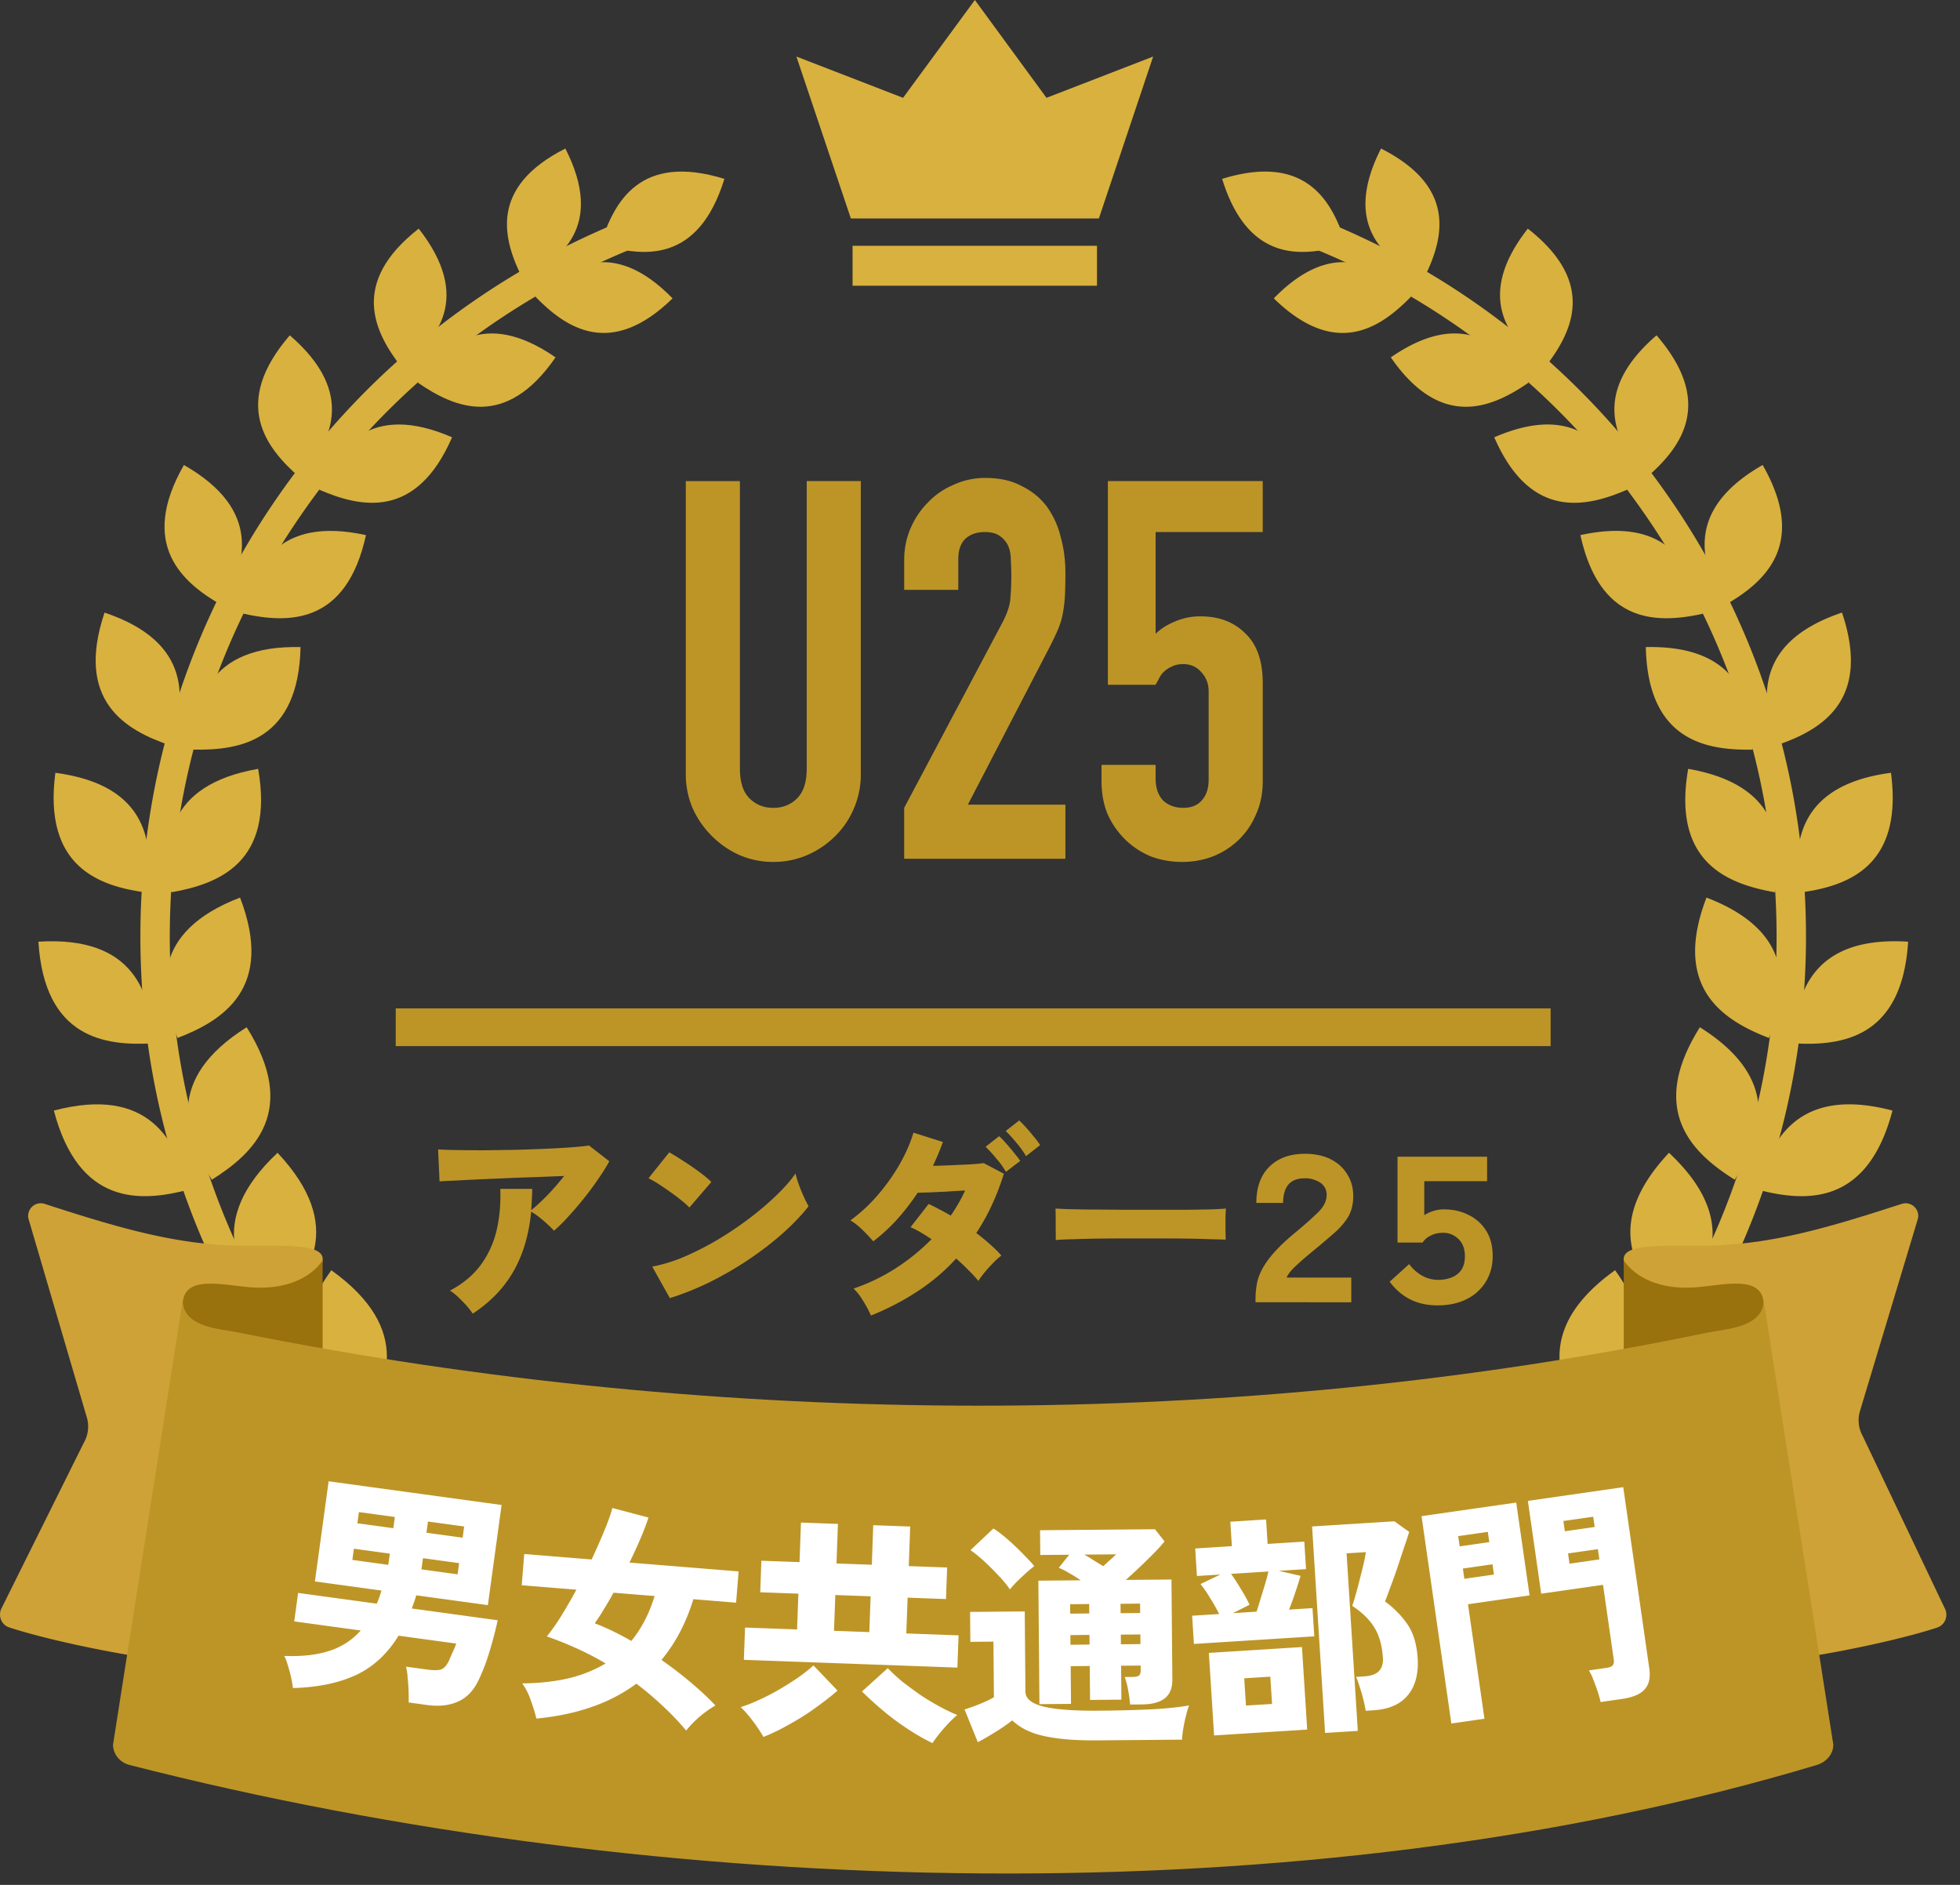
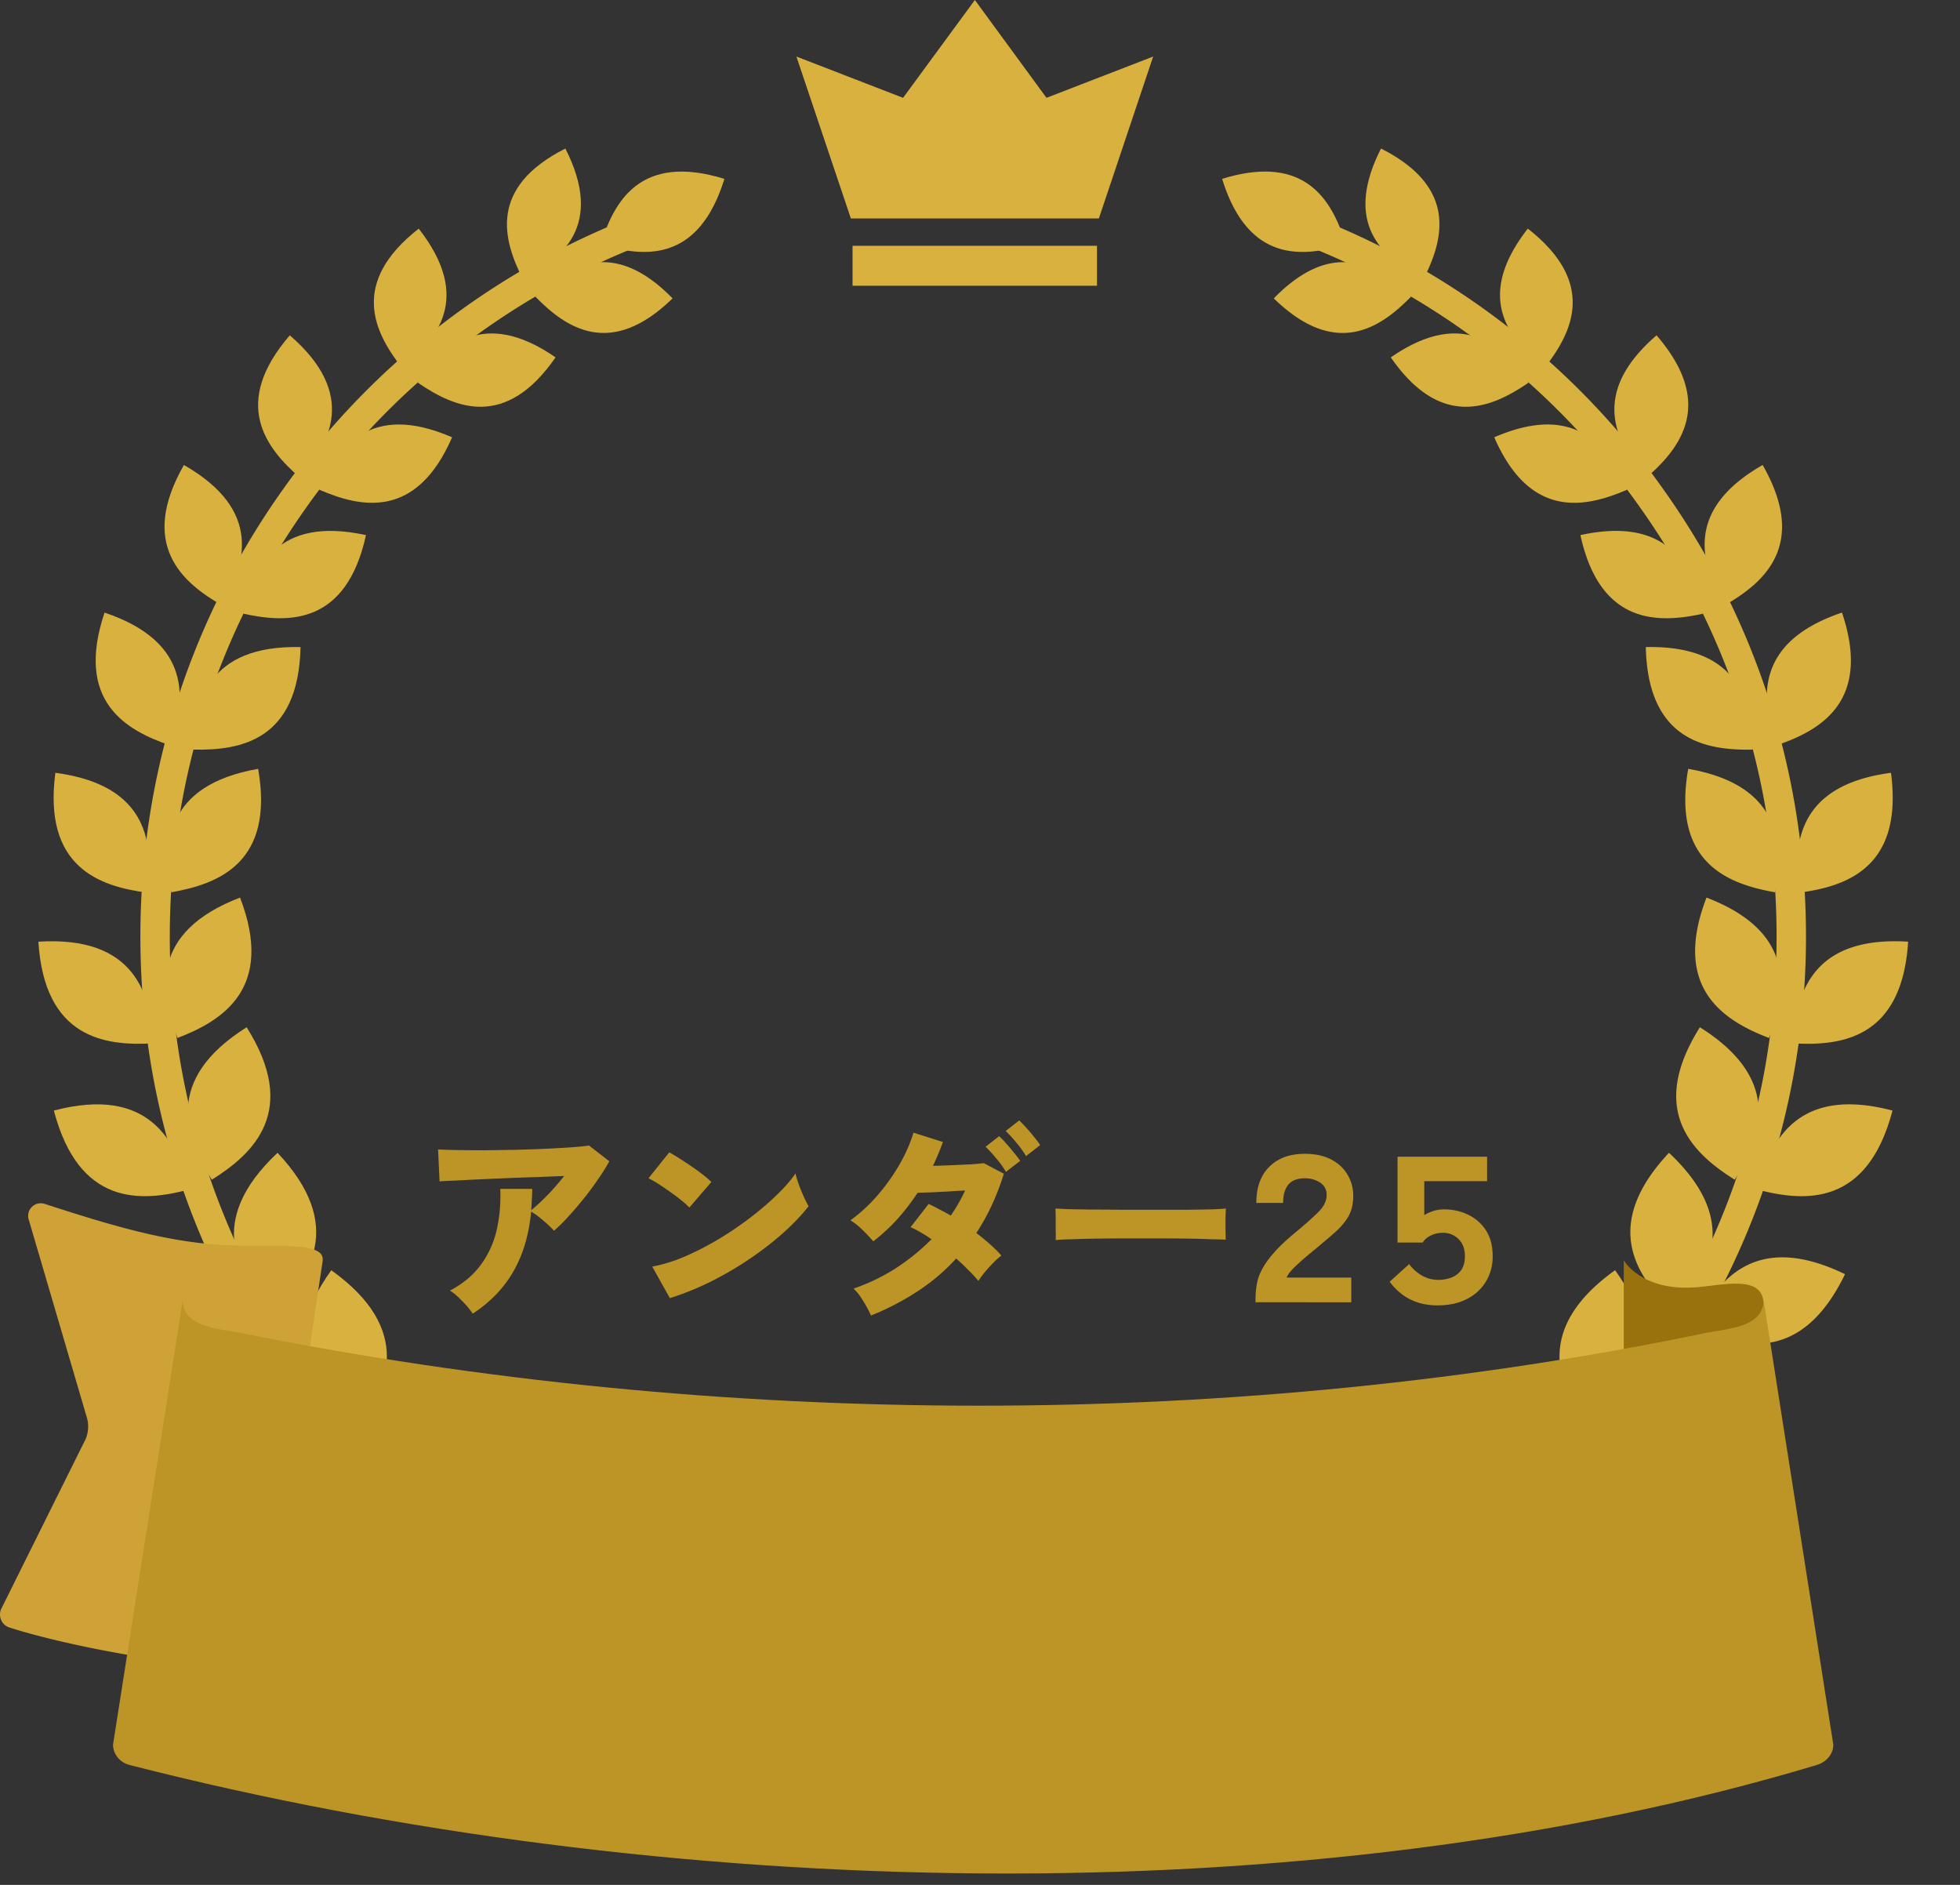
<svg xmlns="http://www.w3.org/2000/svg" width="104" height="100" fill="none">
  <rect width="100%" height="100%" fill="#333333" stroke="none" />
  <path fill="#D9B13F" d="M31.878 12.96c2.27.7 5.18 1 6.56-3.47-4.46-1.38-5.86 1.2-6.56 3.47m-3.47 2.78c1.63 1.67 4 3.29 7.28.09-3.2-3.28-5.62-1.71-7.28-.09m-.669-.94c-1.05-2.08-1.83-4.85 2.26-6.92 2.08 4.09-.18 5.87-2.26 6.92m-5.57 5.5c1.96 1.35 4.65 2.51 7.31-1.34-3.85-2.66-5.96-.61-7.31 1.34m-.851-.8c-1.46-1.87-2.78-4.49.9-7.37 2.88 3.68.97 5.91-.9 7.37m-4.379 6.48c2.22.96 5.15 1.59 7.05-2.78-4.38-1.9-6.08.56-7.05 2.78m-1.011-.63c-1.83-1.58-3.67-3.95-.55-7.56 3.61 3.12 2.13 5.72.55 7.56m-3.009 7.21c2.41.53 5.46.58 6.5-4.17-4.75-1.04-5.97 1.75-6.5 4.17m-1.13-.44c-2.14-1.22-4.44-3.23-2.03-7.45 4.22 2.41 3.26 5.31 2.03 7.45m-1.521 7.65c2.51.05 5.57-.49 5.68-5.44-4.95-.11-5.63 2.93-5.68 5.44m-1.22-.22c-2.38-.8-5.08-2.35-3.5-7.05 4.69 1.58 4.3 4.66 3.5 7.05m.04 7.79c2.52-.44 5.48-1.58 4.61-6.55-4.97.87-5.05 4.03-4.61 6.55m-1.27.02c-2.54-.33-5.54-1.35-4.88-6.36 5 .66 5.21 3.82 4.88 6.36m1.6 7.71c2.43-.93 5.16-2.66 3.32-7.45-4.8 1.84-4.25 5.02-3.32 7.45m-1.26.28c-2.6.16-5.8-.27-6.12-5.39 5.13-.32 5.96 2.79 6.12 5.39m3.081 7.24c2.25-1.41 4.63-3.67 1.85-8.09-4.43 2.78-3.26 5.85-1.85 8.09m-1.211.52c-2.57.68-5.84.87-7.17-4.19 5.06-1.33 6.5 1.62 7.17 4.19m4.44 6.5c1.97-1.85 3.9-4.57.26-8.45-3.88 3.64-2.11 6.48-.26 8.45m-1.1.76c-2.43 1.18-5.66 2.02-7.98-2.77 4.79-2.32 6.8.34 7.98 2.77m5.611 5.5c1.6-2.23 3-5.33-1.4-8.48-3.15 4.4-.84 6.88 1.4 8.48m-.951.97c-2.2 1.65-5.26 3.12-8.51-1.2 4.32-3.25 6.86-.99 8.51 1.2m6.571 4.27c1.16-2.54 1.95-5.9-3.06-8.19-2.29 5.01.51 7.03 3.06 8.19m-.751 1.15c-1.87 2.08-4.63 4.15-8.73.47 3.68-4.1 6.65-2.34 8.73-.47m7.26 2.87c.66-2.76.79-6.27-4.65-7.57-1.3 5.44 1.89 6.91 4.65 7.57m-.529 1.3c-1.45 2.44-3.81 5.04-8.62 2.18 2.87-4.81 6.18-3.63 8.62-2.18m7.649 1.35c.12-2.88-.44-6.41-6.12-6.64-.23 5.68 3.24 6.52 6.12 6.64m-.27 1.4c-.97 2.72-2.81 5.78-8.16 3.86 1.92-5.35 5.45-4.83 8.16-3.86m7.741-.21c-.45-2.9-1.7-6.3-7.41-5.42.88 5.71 4.51 5.87 7.41 5.42m0 1.45c-.44 2.9-1.67 6.31-7.38 5.45.86-5.71 4.48-5.89 7.38-5.45" />
  <path fill="#D9B13F" d="M48.409 90.65c-22.59 0-40.96-18.38-40.96-40.96 0-8.43 2.54-16.53 7.35-23.42a40.93 40.93 0 0 1 18.85-14.8c.4-.16.86.04 1.01.45.16.4-.04.86-.45 1.01a39.34 39.34 0 0 0-18.13 14.24c-4.63 6.63-7.07 14.42-7.07 22.53 0 21.72 17.67 39.4 39.4 39.4a.781.781 0 0 1 0 1.56zm23-77.69c-2.27.7-5.18 1-6.56-3.47 4.46-1.38 5.86 1.2 6.56 3.47m3.46 2.78c-1.63 1.67-4 3.29-7.28.09 3.2-3.28 5.62-1.71 7.28-.09m.67-.94c1.05-2.08 1.83-4.85-2.26-6.92-2.08 4.09.18 5.87 2.26 6.92m5.57 5.5c-1.96 1.35-4.65 2.51-7.31-1.34 3.85-2.66 5.96-.61 7.31 1.34m.859-.8c1.46-1.87 2.78-4.49-.9-7.37-2.88 3.68-.97 5.91.9 7.37m4.37 6.48c-2.22.96-5.15 1.59-7.05-2.78 4.38-1.9 6.08.56 7.05 2.78m1.01-.63c1.83-1.58 3.67-3.95.55-7.56-3.61 3.12-2.13 5.72-.55 7.56m3.011 7.21c-2.41.53-5.46.58-6.5-4.17 4.75-1.04 5.97 1.75 6.5 4.17m1.14-.44c2.14-1.22 4.44-3.23 2.03-7.45-4.22 2.41-3.26 5.31-2.03 7.45m1.51 7.65c-2.51.05-5.57-.49-5.68-5.44 4.95-.11 5.63 2.93 5.68 5.44m1.23-.22c2.38-.8 5.08-2.35 3.5-7.05-4.69 1.58-4.3 4.66-3.5 7.05m-.05 7.79c-2.52-.44-5.48-1.58-4.61-6.55 4.97.87 5.05 4.03 4.61 6.55m1.27.02c2.54-.33 5.539-1.35 4.879-6.36-5 .66-5.21 3.82-4.88 6.36m-1.589 7.71c-2.43-.93-5.16-2.66-3.32-7.45 4.8 1.84 4.25 5.02 3.32 7.45m1.26.28c2.6.16 5.799-.27 6.119-5.39-5.13-.32-5.96 2.79-6.12 5.39m-3.079 7.24c-2.25-1.41-4.63-3.67-1.85-8.09 4.43 2.78 3.26 5.85 1.85 8.09m1.2.52c2.57.68 5.84.87 7.169-4.19-5.06-1.33-6.5 1.62-7.17 4.19m-4.429 6.5c-1.97-1.85-3.9-4.57-.26-8.45 3.88 3.64 2.11 6.48.26 8.45m1.1.76c2.43 1.18 5.66 2.02 7.98-2.77-4.79-2.32-6.8.34-7.98 2.77m-5.62 5.5c-1.6-2.23-3-5.33 1.4-8.48 3.15 4.4.84 6.88-1.4 8.48m.95.97c2.2 1.65 5.26 3.12 8.51-1.2-4.32-3.25-6.86-.99-8.51 1.2m-6.57 4.27c-1.16-2.54-1.95-5.9 3.06-8.19 2.29 5.01-.51 7.03-3.06 8.19m.76 1.15c1.87 2.08 4.63 4.15 8.73.47-3.68-4.1-6.65-2.34-8.73-.47m-7.26 2.87c-.66-2.76-.79-6.27 4.65-7.57 1.3 5.44-1.89 6.91-4.65 7.57m.53 1.3c1.45 2.44 3.81 5.04 8.62 2.18-2.87-4.81-6.18-3.63-8.62-2.18m-7.66 1.35c-.12-2.88.44-6.41 6.12-6.64.23 5.68-3.24 6.52-6.12 6.64m.28 1.4c.97 2.72 2.81 5.78 8.16 3.86-1.92-5.35-5.45-4.83-8.16-3.86m-7.74-.21c.45-2.9 1.7-6.3 7.41-5.42-.88 5.71-4.51 5.87-7.41 5.42m-.01 1.45c.44 2.9 1.67 6.31 7.38 5.45-.86-5.71-4.48-5.89-7.38-5.45" />
  <path fill="#D9B13F" d="M54.868 90.65c22.59 0 40.96-18.38 40.96-40.96 0-8.43-2.54-16.53-7.35-23.42a40.93 40.93 0 0 0-18.85-14.8c-.4-.16-.86.04-1.01.45-.16.4.04.86.45 1.01a39.34 39.34 0 0 1 18.13 14.24c4.63 6.63 7.07 14.42 7.07 22.53 0 21.72-17.67 39.4-39.4 39.4a.781.781 0 0 0 0 1.56zm3.44-79.06L61.188 3l-5.66 2.19-3.8-5.19-3.81 5.19L42.258 3l2.89 8.59zm-.1 1.45h-12.97v2.12h12.97z" />
  <path fill="#CEA236" d="M17.119 66.86c.09-.85-1.75-.77-4.08-.77-3.49 0-6.55-.88-10.67-2.22a.669.669 0 0 0-.84.85l3.06 10.42c.16.47.1.99-.15 1.42l-4.34 8.73c-.23.4-.04.91.39 1.05 2.32.77 8.94 2.23 13.41 2.1l3.23-21.6z" />
-   <path fill="#99710D" d="M9.698 69.11c.11-1.49 2.15-.92 3.63-.81 2.89.2 3.79-1.44 3.79-1.44v16.4s-7.53-12.66-7.42-14.15" />
-   <path fill="#CEA236" d="M86.158 66.86c-.09-.85 1.75-.77 4.08-.77 3.49 0 6.55-.88 10.67-2.22.52-.17 1.02.33.84.85l-3.04 10.09c-.16.47-.1.99.15 1.42l4.32 9.07c.23.4.04.91-.39 1.05-2.32.77-8.94 2.23-13.41 2.1l-3.23-21.6z" />
  <path fill="#99710D" d="M93.579 69.11c-.11-1.49-2.15-.92-3.63-.81-2.89.2-3.79-1.44-3.79-1.44v16.4s7.53-12.66 7.42-14.15" />
  <path fill="#BD9527" d="M96.398 93.64c.52-.16.88-.58.88-1.08l-3.69-23.53c-.09 1.41-1.96 1.46-2.99 1.67-24.85 5.17-52.21 5.17-77.92 0-1.03-.21-2.9-.26-2.99-1.67l-3.69 23.53c0 .5.36.95.88 1.08 28.27 7.23 62.52 8.11 89.52 0" />
-   <path fill="#fff" d="M15.544 89.557a6.6 6.6 0 0 0-.266-1.185 2.4 2.4 0 0 0-.194-.518q1.417.055 2.41-.276a3.73 3.73 0 0 0 1.648-1.074l-3.53-.483.207-1.51 4.174.57q.148-.345.247-.697l-3.53-.484.728-5.312 9.177 1.257-.728 5.313-3.802-.521a6 6 0 0 1-.113.363l-.122.336 4.558.625a21 21 0 0 1-.47 1.777 10 10 0 0 1-.58 1.473q-.4.79-1.082 1.075-.672.3-1.625.169l-.966-.133q.006-.226-.005-.606a10 10 0 0 0-.052-.726 2.6 2.6 0 0 0-.087-.567l1.102.15q.545.075.771-.007.24-.093.42-.485.094-.226.185-.429a4 4 0 0 0 .188-.454l-3.059-.419q-.893 1.456-2.28 2.098-1.386.63-3.324.68m6.818-6.296 1.92.263.08-.594-1.919-.263zm.266-1.944 1.92.263.081-.594-1.92-.263zm-3.932 1.442 1.907.262.082-.595-1.907-.261zm.266-1.944 1.908.261.081-.594-1.907-.261zm9.5 10.362a9 9 0 0 0-.288-.94 3.4 3.4 0 0 0-.463-.927q1.38-.014 2.48-.275a7 7 0 0 0 1.945-.783 16 16 0 0 0-1.577-.818 19 19 0 0 0-1.542-.614 11 11 0 0 0 .766-1.092q.405-.656.802-1.39l-2.902-.235.134-1.657 3.576.29q.394-.845.693-1.574.297-.728.407-1.158l1.915.507q-.151.477-.415 1.095-.262.618-.594 1.294l5.793.47-.134 1.658-2.268-.185q-.565 1.86-1.692 3.224.76.526 1.488 1.137.74.612 1.376 1.278a5.6 5.6 0 0 0-.812.573 5.2 5.2 0 0 0-.739.756 15 15 0 0 0-1.306-1.36q-.665-.62-1.338-1.125a8.8 8.8 0 0 1-2.345 1.226q-1.33.468-2.96.625m5.038-4.118q.808-.988 1.234-2.383l-2.18-.177q-.25.456-.51.874a10 10 0 0 1-.487.75q.924.351 1.943.936m5.97 1.001.063-1.712 2.76.1.07-1.898-2.024-.074.06-1.674 2.025.074.076-2.098 1.961.071-.076 2.099 1.874.068.076-2.098 1.961.071-.076 2.099 2.036.074-.061 1.674-2.036-.074-.07 1.898 2.773.102-.062 1.71zm1.04 4.09a8 8 0 0 0-.546-.82 6 6 0 0 0-.66-.762 7.5 7.5 0 0 0 .913-.355q.522-.231 1.058-.537.55-.317 1.037-.65.5-.345.85-.67l1.277 1.336q-.492.431-1.159.908-.656.477-1.383.875-.716.412-1.388.675m8.968.327a11 11 0 0 1-1.348-.774q-.684-.45-1.302-.973a19 19 0 0 1-1.09-.99l1.371-1.24q.325.35.786.73.476.367.987.724.525.345 1.029.613.502.269.885.42-.348.288-.714.712a8 8 0 0 0-.604.778m-5.224-5.957 1.874.069.07-1.899-1.874-.068zm15.714 3.911a8 8 0 0 0-.107-.761 4 4 0 0 0-.18-.699l.412-.004q.237-.001.337-.065.099-.075.097-.3l-.002-.238-1.037.009.015 1.8-1.662.014-.016-1.8-1.012.01.017 2-1.675.014-.057-6.55 2.25-.02a7 7 0 0 0-.616-.382 3.5 3.5 0 0 0-.552-.282l.556-.693-1.537.014-.012-1.313 6.1-.053.506.645a8 8 0 0 1-.558.618q-.346.353-.743.731-.384.366-.757.694l2.425-.02.047 5.3q.005.686-.404 1.003-.397.315-1.21.323zm-8.083 1.996-.703-1.732q.225-.076.524-.18.3-.114.585-.242.286-.127.448-.229l-.025-2.95-1.225.011-.014-1.587 2.9-.026.037 4.263q.004.55.982.791.976.229 2.89.212a72 72 0 0 0 2.899-.075q1.224-.074 1.91-.204-.072.187-.157.526a8 8 0 0 0-.144.677q-.06.35-.07.613l-4.425.038q-1.363.012-2.251-.117-.889-.118-1.44-.363a3 3 0 0 1-.893-.58 9 9 0 0 1-.883.608q-.522.33-.945.546m1.705-8.103a5.5 5.5 0 0 0-.594-.72q-.365-.396-.77-.768a6.5 6.5 0 0 0-.73-.594l1.215-1.148q.226.135.529.383.302.247.617.545.315.297.58.582.277.273.442.484-.161.126-.422.354-.248.227-.496.466-.235.24-.371.416m5.888 2.911 1.037-.009-.004-.512-1.038.009zm-.936-4.142q.185-.176.372-.34a6 6 0 0 0 .31-.29l-1.688.014q.24.135.503.308zM56.8 87.26l1.013-.01-.004-.512-1.013.01zm2.661-1.674 1.038-.009-.005-.5-1.037.01zm-2.675.024 1.013-.01-.005-.5-1.012.01zm13.525 6.329-.69-10.954 4.366-.275.787.564q-.125.409-.305.92l-.347 1.05q-.18.524-.352.974-.16.448-.279.744.722.531 1.191 1.215t.54 1.794q.078 1.248-.527 1.975-.594.714-1.817.791l-.411.026a8 8 0 0 0-.125-.593 8 8 0 0 0-.193-.665q-.096-.331-.196-.538l.424-.027q.561-.036.796-.288.234-.253.207-.69-.063-.985-.453-1.612-.377-.627-1.175-1.153.086-.244.187-.613.114-.383.213-.803.11-.42.2-.801.088-.382.122-.634l-1.023.064.595 9.42zm-6.96-4.722-.095-1.497 1.435-.09a9 9 0 0 0-.494-.87 6 6 0 0 0-.496-.721l1.058-.505-1.248.079-.092-1.46 1.946-.123-.082-1.297 1.897-.12.081 1.298 1.947-.123.092 1.46-1.447.09 1.156.266q-.102.357-.272.856-.156.486-.341.936l1.247-.079.095 1.497zm1.07 4.855-.277-4.379 4.94-.311.277 4.378zm.993-6.488 1.26-.08q.106-.306.219-.702.125-.396.239-.779t.172-.65l-1.984.126q.179.24.36.54.194.301.364.604.168.29.256.497zm.698 4.903 1.385-.087-.092-1.447-1.385.087zm18.817-.187a5 5 0 0 0-.158-.571 13 13 0 0 0-.229-.624 2.7 2.7 0 0 0-.233-.484l.915-.132q.248-.035.336-.124.099-.102.069-.313l-.571-3.971-3.28.471-.707-4.924 5.06-.728 1.382 9.614q.105.73-.244 1.109-.336.388-1.202.513zm-7.919 1.138-1.581-11 5.023-.721.708 4.924-3.266.47.873 6.075zm6.27-8.478 1.584-.228-.078-.544-1.584.227zm-.247-1.72 1.584-.228-.079-.544-1.583.227zM77.7 83.762l1.571-.226-.078-.544-1.571.225zm-.247-1.72 1.571-.226-.078-.544-1.572.226z" />
  <path fill="#BD9527" d="M25.083 69.695a4 4 0 0 0-.33-.429 9 9 0 0 0-.44-.45q-.23-.221-.44-.342 1.035-.55 1.628-1.353a5 5 0 0 0 .847-1.837q.242-1.034.198-2.21h1.694q0 .295-.022.582-.01.275-.033.55.396-.319.869-.803.473-.495.88-1.012-.627.022-1.386.055-.759.022-1.551.055l-1.518.066q-.726.033-1.298.066-.561.023-.858.044l-.077-1.694q.386.023 1.023.033.638.01 1.408.011l1.595-.022q.825-.022 1.595-.055t1.397-.077.99-.099l1.078.836a11 11 0 0 1-.616.98 16 16 0 0 1-.76 1.022 18 18 0 0 1-.813.946 8 8 0 0 1-.748.737 4 4 0 0 0-.33-.33q-.21-.198-.451-.385a3 3 0 0 0-.43-.297q-.175 1.826-.934 3.157-.759 1.332-2.167 2.255m10.46-.825-.934-1.672a8.3 8.3 0 0 0 1.66-.506q.881-.374 1.76-.89.892-.529 1.695-1.134.815-.615 1.452-1.232.649-.616 1.034-1.177.055.242.176.583.12.33.264.65.143.306.253.505-.55.704-1.364 1.43-.803.715-1.782 1.375t-2.057 1.2q-1.067.526-2.156.868m1.035-4.807a4 4 0 0 0-.418-.374 8 8 0 0 0-.583-.44 14 14 0 0 0-.627-.429 5 5 0 0 0-.54-.308l1.1-1.375q.321.176.738.451.43.275.836.572.407.297.66.55zm9.636 5.731a6 6 0 0 0-.44-.814 2.8 2.8 0 0 0-.484-.616q1.166-.396 2.222-1.067a11.3 11.3 0 0 0 1.914-1.55 8 8 0 0 0-.572-.364 4 4 0 0 0-.54-.275l.958-1.232q.253.11.55.275.307.154.627.341a9 9 0 0 0 .407-.649q.199-.341.352-.682-.45.022-.935.055l-.891.044q-.419.011-.693.022a12.5 12.5 0 0 1-1.056 1.375 9.6 9.6 0 0 1-1.298 1.2 9 9 0 0 0-.583-.617 3.3 3.3 0 0 0-.627-.495 8.7 8.7 0 0 0 1.44-1.33q.672-.782 1.167-1.64.495-.87.737-1.683l1.562.495q-.22.615-.528 1.265.472-.01.99-.033l.99-.044q.462-.033.715-.066l1.067.561q-.55 1.771-1.463 3.146.406.307.748.616.352.308.583.583a3 3 0 0 0-.43.385 7 7 0 0 0-.45.495q-.21.253-.341.462a6 6 0 0 0-.528-.572q-.297-.307-.65-.616-.9.99-2.045 1.738a14 14 0 0 1-2.475 1.287m7.16-7.623a4.3 4.3 0 0 0-.516-.715 7 7 0 0 0-.561-.616l.715-.56q.154.131.363.373.22.242.429.506.21.253.33.43zm1.068-.836a5 5 0 0 0-.517-.715 7 7 0 0 0-.561-.616l.715-.56q.142.131.363.373.22.242.429.506.21.253.319.43zm1.573 4.455a6 6 0 0 0 0-.517v-.638q0-.32-.011-.517.154.01.67.033.518.011 1.266.022.749 0 1.617.011h3.41q.78-.011 1.33-.022.552-.023.749-.044-.011.176-.022.506v.638q.01.319.01.506a38 38 0 0 0-.78-.022 48 48 0 0 0-1.243-.033q-.715-.01-1.53-.01h-1.638q-.825 0-1.584.01-.748.01-1.331.033-.583.01-.913.044m10.604 3.3v-.165q0-.44.077-.836.077-.407.308-.814.231-.419.66-.89.44-.486 1.155-1.068.65-.54 1.11-.99.463-.45.463-.924a.75.75 0 0 0-.341-.66 1.44 1.44 0 0 0-.825-.23q-.583 0-.87.34-.273.34-.274.968h-1.42q0-1.243.694-1.925.693-.682 1.88-.682.825 0 1.409.308.583.308.88.847.308.528.275 1.21-.023.593-.297 1.034a3.9 3.9 0 0 1-.748.836q-.462.407-1.09.924-.55.45-.923.803-.374.352-.473.605h3.43v1.31zm9.658.165q-.803 0-1.43-.308-.627-.307-1.111-.946l1.034-.935q.286.385.693.616.407.22.847.22.374 0 .693-.12.33-.123.528-.397.198-.285.198-.737 0-.583-.341-.913a1.14 1.14 0 0 0-.825-.33q-.375 0-.66.154a1 1 0 0 0-.418.363h-1.331v-4.554h4.752v1.298h-3.333v1.804q.495-.308 1.045-.308.704 0 1.287.286.594.286.946.836t.352 1.364q0 .737-.352 1.331a2.45 2.45 0 0 1-1.012.935q-.649.34-1.562.341" />
-   <path stroke="#BD9527" stroke-miterlimit="10" stroke-width="2" d="M20.998 54.5h61.28" />
-   <path fill="#BD9527" d="M45.676 25.524v15.534a4.55 4.55 0 0 1-.366 1.829 4.5 4.5 0 0 1-.985 1.463q-.647.648-1.491 1.013a4.5 4.5 0 0 1-1.801.366 4.5 4.5 0 0 1-1.8-.366 4.9 4.9 0 0 1-1.464-1.013 4.9 4.9 0 0 1-1.013-1.463 4.55 4.55 0 0 1-.366-1.83V25.525h2.87v15.252q0 1.07.507 1.576.506.507 1.266.507t1.266-.507.507-1.576V25.524zm2.301 20.036v-2.7l5.178-9.765q.394-.732.45-1.266a14 14 0 0 0 .029-2.139q0-.421-.141-.732a1.23 1.23 0 0 0-.422-.506q-.282-.225-.816-.225-.648 0-1.041.366-.366.366-.366 1.069v1.632h-2.87v-1.576q0-.9.337-1.688.338-.788.929-1.379a4 4 0 0 1 1.35-.929 4 4 0 0 1 1.689-.366q1.125 0 1.913.423.816.393 1.351 1.097a4.6 4.6 0 0 1 .732 1.604q.253.9.253 1.914 0 .73-.028 1.238a7 7 0 0 1-.113.928q-.084.45-.281.9-.197.452-.535 1.098l-4.22 8.133h5.177v2.87zm19.025-20.036v2.702h-5.684v5.403q.393-.395 1.013-.648a3.3 3.3 0 0 1 1.379-.28q1.463 0 2.363.9.93.872.93 2.645v5.177q0 1.014-.367 1.801a4 4 0 0 1-.928 1.351 4.2 4.2 0 0 1-1.38.872 4.6 4.6 0 0 1-1.603.282 4.8 4.8 0 0 1-1.632-.282 4.3 4.3 0 0 1-1.351-.872 4.4 4.4 0 0 1-.957-1.35q-.337-.788-.337-1.802v-.844h2.87v.732q0 .731.394 1.154.422.394 1.07.394.646 0 .984-.394.366-.395.366-1.098v-4.7q0-.59-.394-1.012-.366-.422-.957-.422-.366 0-.619.14a1.4 1.4 0 0 0-.422.282 1.2 1.2 0 0 0-.253.366q-.14.252-.17.31h-2.532V25.523z" />
</svg>